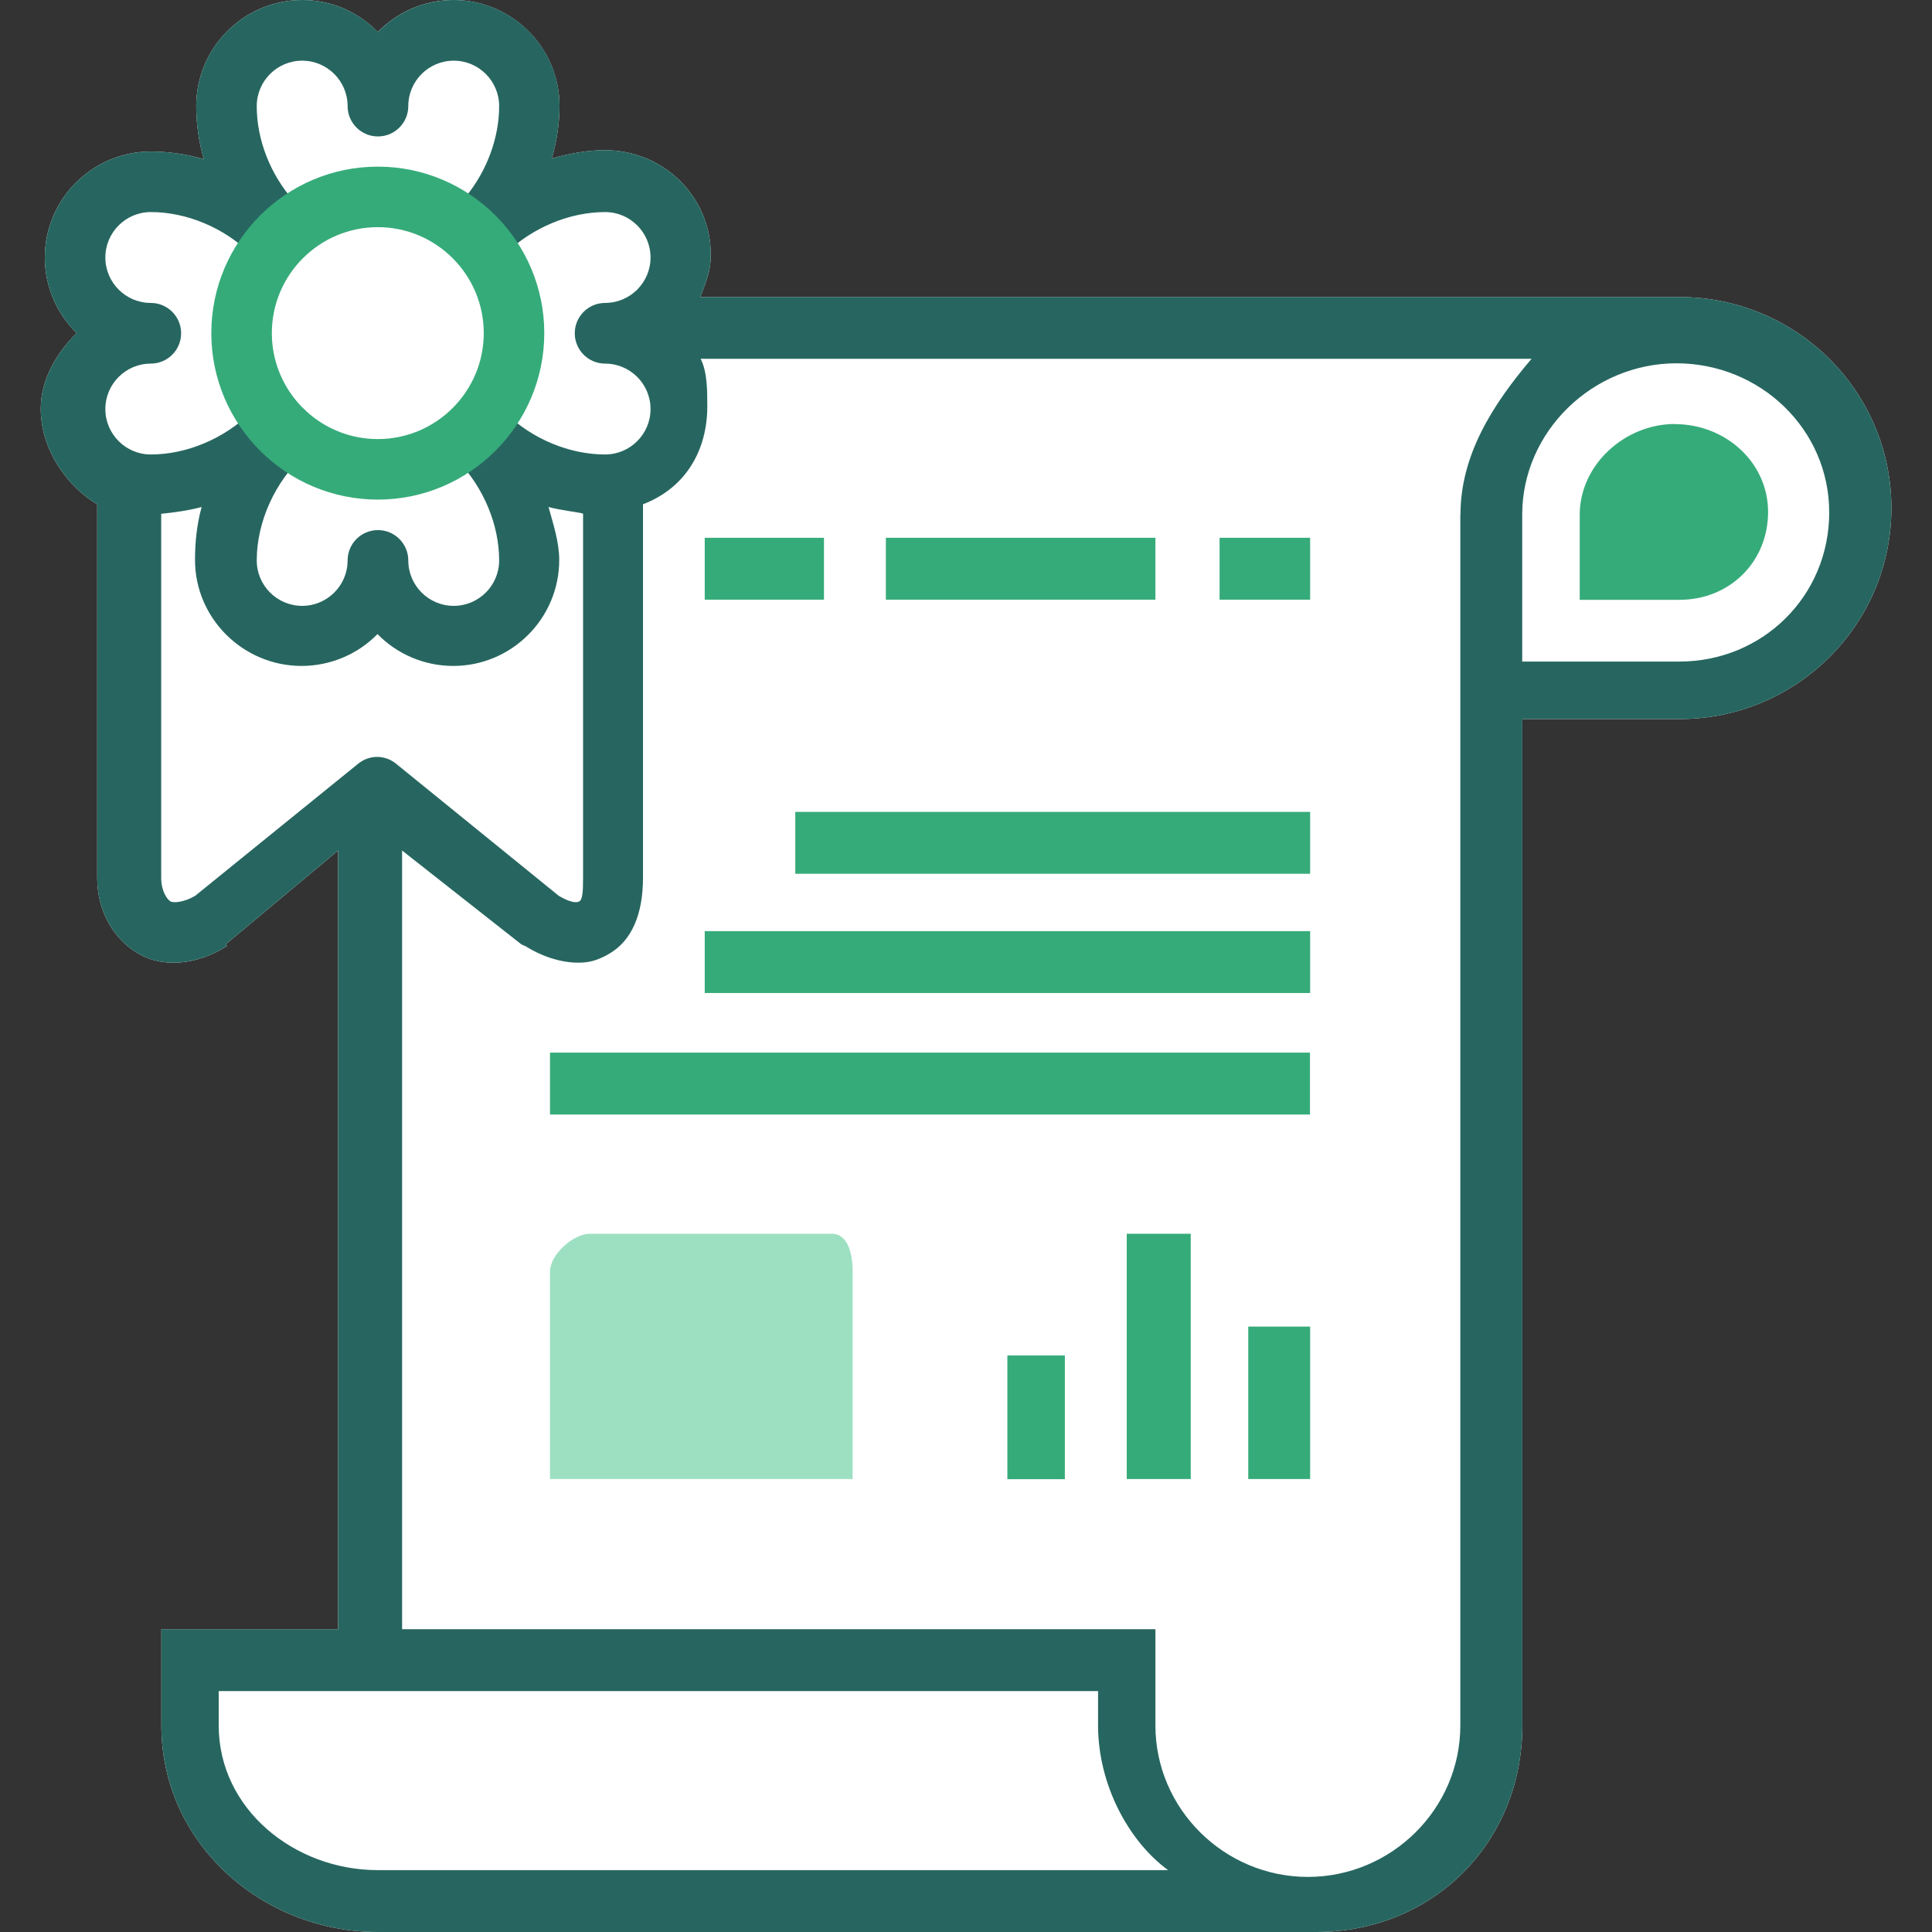
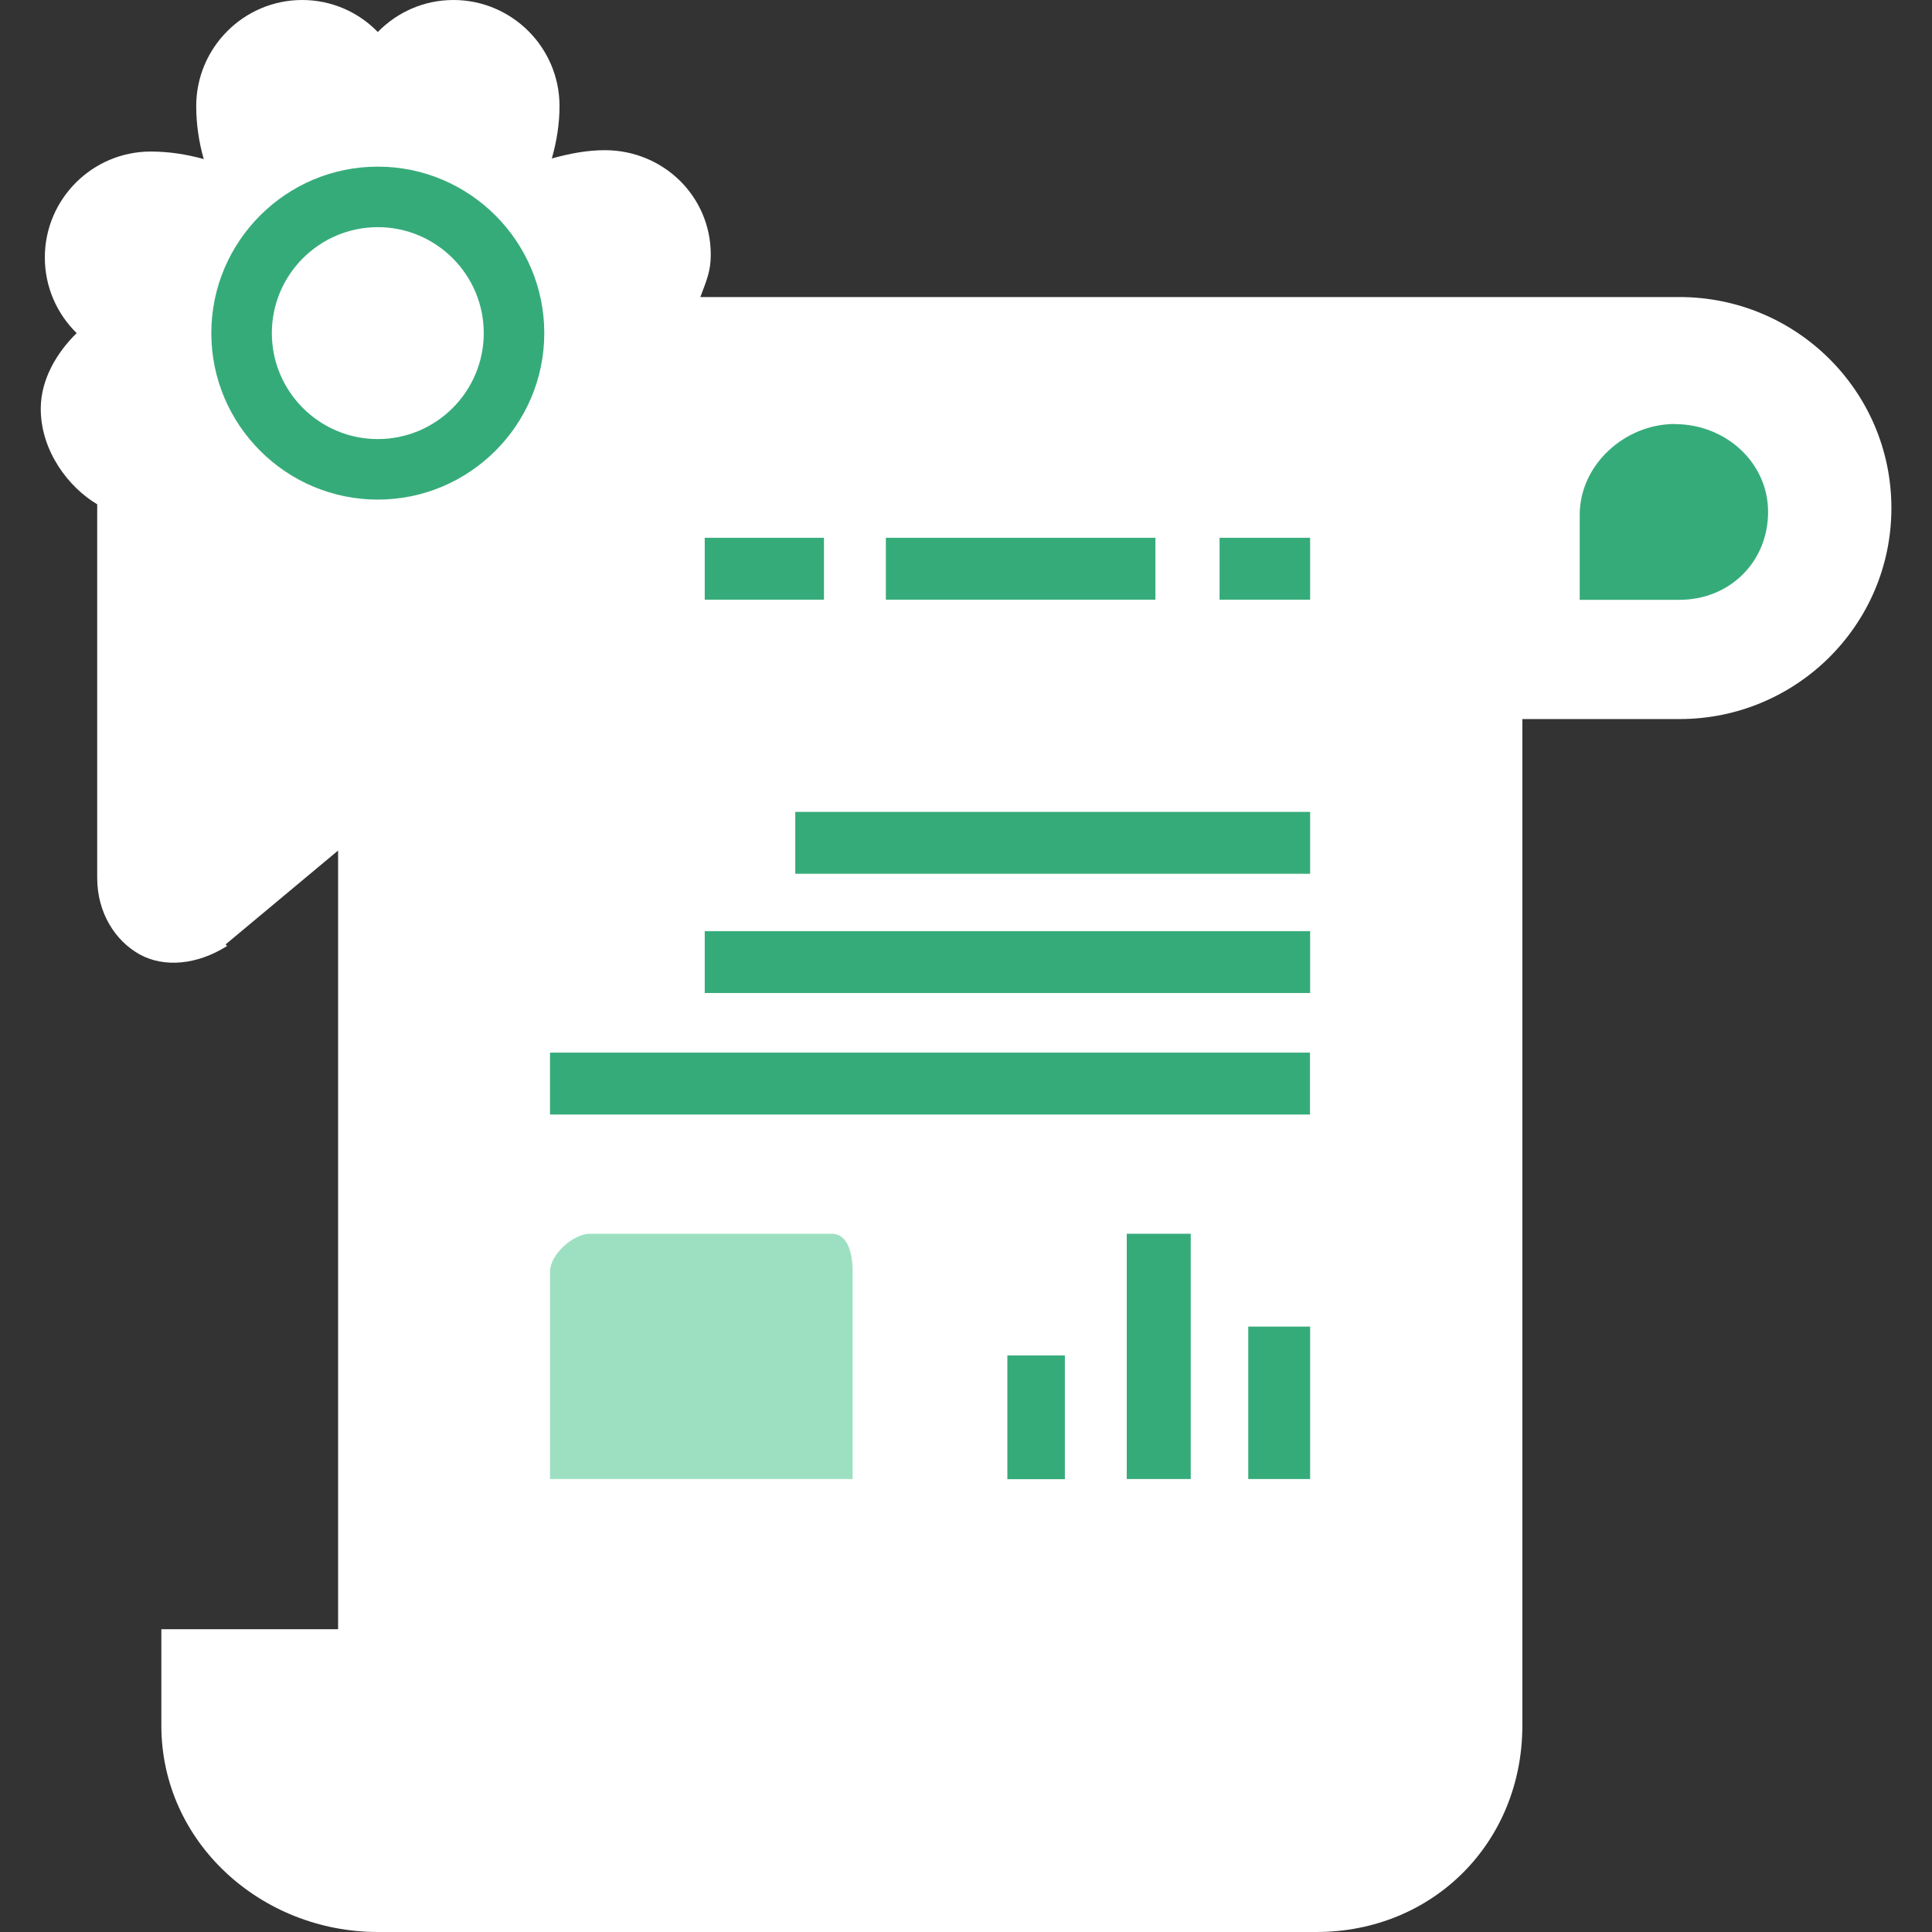
<svg xmlns="http://www.w3.org/2000/svg" id="Calque_1" viewBox="0 0 128 128">
  <rect x="0" y="0" width="128" height="128" fill="#333333" stroke="none" />
  <defs>
    <style>.cls-1{fill:#276660;}.cls-1,.cls-2,.cls-3,.cls-4{stroke-width:0px;}.cls-2{fill:#9de0c1;}.cls-3{fill:#36ab7a;}.cls-4{fill:#fff;}</style>
  </defs>
  <path class="cls-4" d="M111.26,19.68H46.4c.44-1.17.69-1.74.69-2.81,0-3.87-3.15-6.92-7.02-6.92-1.18,0-2.37.23-3.51.55.33-1.16.51-2.32.51-3.49C37.06,3.14,33.91,0,30.04,0,28.08,0,26.31.81,25.03,2.12,23.76.81,21.98,0,20.02,0,16.15,0,13,3.16,13,7.03c0,1.17.17,2.36.5,3.51-1.15-.32-2.32-.5-3.51-.5-3.87,0-7.02,3.15-7.02,7.02,0,1.96.81,3.74,2.11,5.01-1.3,1.27-2.38,3.05-2.38,5.01,0,2.79,1.83,5.2,3.74,6.33v24.75c0,2.33,1.2,4.17,2.81,5.07,1.61.89,3.8.7,5.77-.54.07-.04-.11-.09-.05-.14l7.43-6.2v51.59h-11.71v6.38c0,7.74,6.61,13.68,14.35,13.68h62.17c7.74,0,13.65-5.94,13.65-13.68V47.64h10.41c7.74,0,14.04-6.24,14.04-13.98s-6.3-13.98-14.04-13.98Z" />
  <path class="cls-2" d="M55.11,81.74h-16.04c-1.1,0-2.63,1.39-2.63,2.5v13.75h20.05v-13.75c0-1.1-.28-2.5-1.38-2.5Z" />
-   <path class="cls-1" d="M111.26,19.68H46.4c.44-1.17.69-1.74.69-2.81,0-3.87-3.15-6.92-7.02-6.92-1.18,0-2.37.23-3.51.55.33-1.16.51-2.32.51-3.49,0-3.87-3.15-7.01-7.02-7.01-1.96,0-3.74.81-5.01,2.12C23.76.81,21.98,0,20.02,0,16.15,0,13,3.16,13,7.03c0,1.17.17,2.36.5,3.51-1.15-.32-2.32-.5-3.51-.5-3.87,0-7.02,3.15-7.02,7.02,0,1.96.81,3.74,2.11,5.01-1.3,1.27-2.38,3.05-2.38,5.01,0,2.79,1.83,5.2,3.74,6.33v24.75c0,2.33,1.2,4.17,2.81,5.07,1.61.89,3.8.7,5.77-.54.07-.04-.11-.09-.05-.14l7.43-6.2v51.59h-11.71v6.38c0,7.74,6.61,13.68,14.35,13.68h62.17c7.74,0,13.65-5.94,13.65-13.68V47.64h10.41c7.74,0,14.04-6.24,14.04-13.98s-6.3-13.98-14.04-13.98ZM9.99,20.07c-1.66,0-3.01-1.35-3.01-3.01s1.35-3.01,3.01-3.01c2.37,0,4.84,1.03,6.62,2.77.8.77,2.06.76,2.84-.04.52-.54.67-1.29.48-1.96.05-.53-.1-1.09-.48-1.52-1.55-1.76-2.44-4.05-2.44-6.27,0-1.66,1.35-3.01,3.01-3.01s3.01,1.35,3.01,3.01c0,1.11.9,2.01,2.01,2.01s2.01-.9,2.01-2.01c0-1.66,1.35-3.01,3.01-3.01s3.01,1.35,3.01,3.01c0,2.09-.8,4.27-2.2,5.99-.29.36-.43.78-.44,1.21-.54.77-.48,1.85.2,2.55.77.79,2.04.81,2.84.04,1.78-1.73,4.25-2.77,6.62-2.77,1.66,0,3.01,1.35,3.01,3.01s-1.35,3.01-3.01,3.01c-1.11,0-2.01.9-2.01,2.01s.9,2.01,2.01,2.01c1.66,0,3.01,1.35,3.01,3.01s-1.35,3.01-3.01,3.01c-2.37,0-4.84-1.03-6.62-2.77-.79-.77-2.06-.76-2.84.04-.11.11-.2.23-.27.36-.76.77-.78,2.01-.02,2.8,1.71,1.78,2.73,4.24,2.73,6.59,0,1.66-1.35,3.01-3.01,3.01s-3.01-1.35-3.01-3.01c0-1.11-.9-2.01-2.01-2.01s-2.01.9-2.01,2.01c0,1.66-1.35,3.01-3.01,3.01s-3.01-1.35-3.01-3.01c0-2.55,1.21-5.23,3.17-7.01.82-.75.88-2.01.13-2.83-.58-.64-1.47-.81-2.23-.51-.53-.02-1.06.17-1.47.56-1.78,1.73-4.25,2.77-6.62,2.77-1.66,0-3.01-1.35-3.01-3.01s1.35-3.01,3.01-3.01c1.11,0,2.01-.9,2.01-2.01s-.9-2.01-2.01-2.01h0ZM12.93,59.35c-.71.42-1.42.49-1.63.37-.22-.12-.62-.67-.62-1.56v-24.12c.73-.07,1.85-.22,2.68-.45-.32,1.15-.44,2.33-.44,3.51,0,3.87,3.19,7.02,7.06,7.02,1.89,0,3.71-.76,5.03-2.11,1.27,1.3,3.06,2.11,5.02,2.11,3.87,0,7.02-3.15,7.02-7.02,0-1.18-.39-2.36-.71-3.51.82.23,2.29.38,2.29.45v24.12c0,.89-.03,1.43-.25,1.56-.21.12-.65.05-1.36-.37l-10.79-8.76c-.73-.59-1.76-.59-2.49,0l-10.81,8.76h0ZM25.03,123.9c-5.53,0-10.54-4.05-10.54-9.58v-2.28h58.26v2.28c0,3.92,2.03,7.68,4.64,9.58H25.03ZM96.75,34.1v80.22c0,5.53-4.57,10.03-10.1,10.03s-10.1-4.5-10.1-10.03v-6.38H26.64v-51.59l7.88,6.2c.06.05.23.1.3.14,1.16.72,2.39,1.09,3.5,1.09.78,0,1.3-.18,1.97-.55,1.61-.89,2.31-2.74,2.31-5.07v-24.75c2.93-1.13,4.26-3.69,4.26-6.48,0-1.08,0-2.28-.44-3.16h55.05c-2.61,3.07-4.71,6.4-4.71,10.33h0ZM111.26,43.83h-10.41v-9.73c0-5.53,4.69-10.03,10.22-10.03s10.12,4.35,10.12,9.88-4.4,9.88-9.93,9.88Z" />
  <path class="cls-3" d="M80.8,35.63h6v4.1h-6v-4.1ZM52.69,53.79h34.11v4.1h-34.11v-4.1ZM46.69,61.69h40.11v4.1h-40.11v-4.1ZM36.44,69.74h50.35v4.1h-50.35v-4.1ZM58.69,35.63h17.86v4.1h-17.86v-4.1ZM46.69,35.63h7.9v4.1h-7.9v-4.1Z" />
  <path class="cls-3" d="M25.03,11.04c-6.08,0-11.03,4.95-11.03,11.03s4.95,11.03,11.03,11.03,11.03-4.95,11.03-11.03-4.95-11.03-11.03-11.03h0ZM25.03,29.09c-3.87,0-7.02-3.15-7.02-7.02s3.15-7.02,7.02-7.02,7.02,3.15,7.02,7.02-3.15,7.02-7.02,7.02ZM66.74,89.8h3.81v8.2h-3.81v-8.2ZM74.65,81.74h4.24v16.25h-4.24v-16.25ZM82.7,87.89h4.1v10.1h-4.1v-10.1ZM110.97,28.09c-3.32,0-6.31,2.7-6.31,6.02v5.63h6.61c3.32,0,5.87-2.51,5.87-5.82s-2.85-5.82-6.16-5.82h0Z" />
</svg>